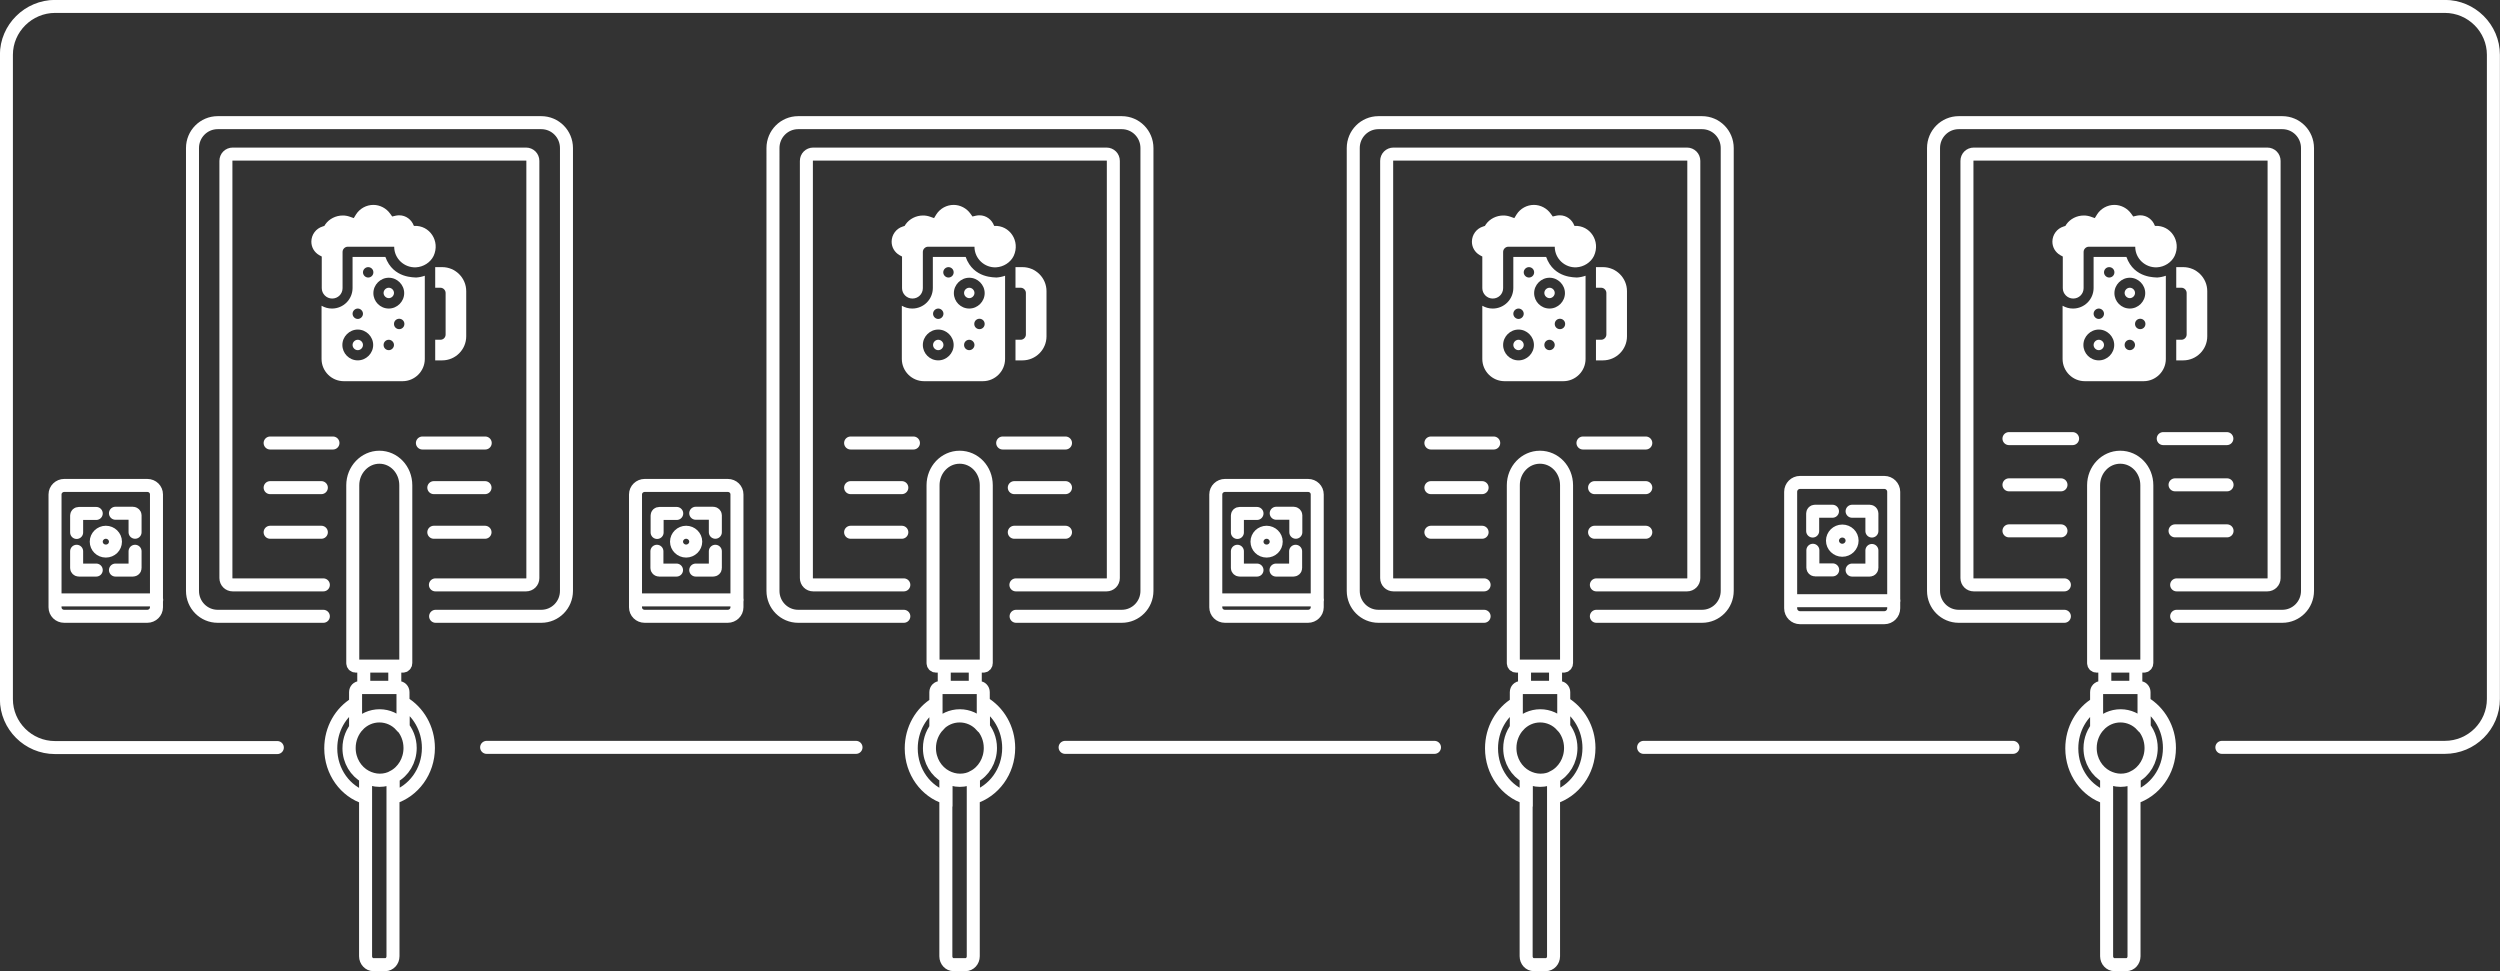
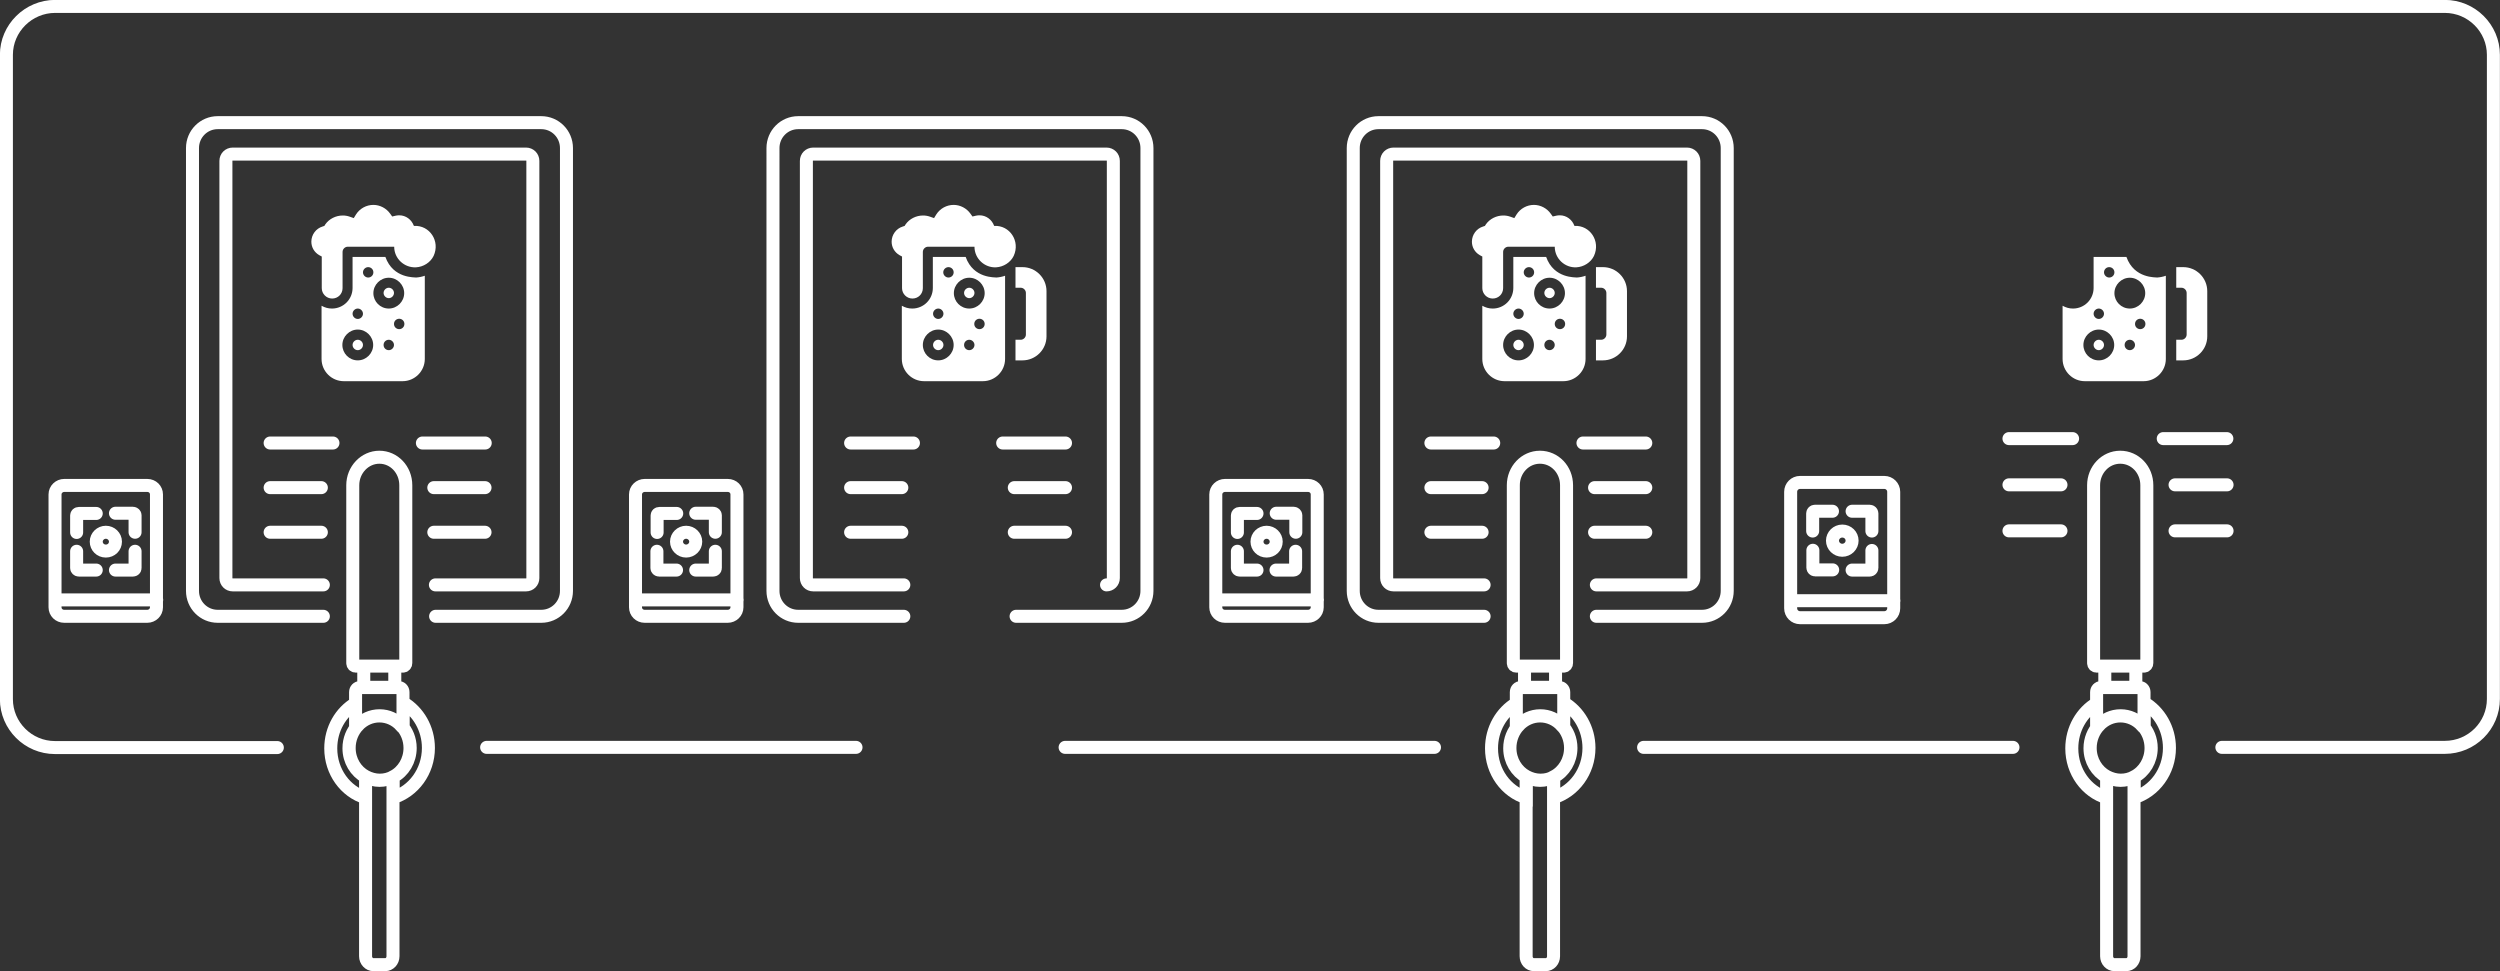
<svg xmlns="http://www.w3.org/2000/svg" id="Layer_2" data-name="Layer 2" viewBox="0 0 124.94 48.53">
  <rect x="0" y="0" width="124.94" height="48.53" fill="#333333" stroke="none" />
  <defs>
    <style>      .cls-1 {        stroke-linecap: round;      }      .cls-1, .cls-2 {        fill: none;        stroke: #fff;        stroke-miterlimit: 10;        stroke-width: .65px;      }      .cls-3 {        fill: #fff;      }    </style>
  </defs>
  <g id="Layer_1-2" data-name="Layer 1">
    <g>
      <path class="cls-2" d="M20.05,36.25c-.28-.3-.66-.48-1.08-.48s-.81.18-1.08.48c-.27.29-.44.69-.44,1.13,0,.63.34,1.17.83,1.43.21.11.45.18.7.18s.47-.06.68-.17c.5-.26.84-.81.84-1.44,0-.44-.17-.84-.44-1.13ZM19.93,34.36h-1.94c-.12,0-.22.1-.22.23v1.67h.11c.28-.3.66-.48,1.08-.48s.81.18,1.08.48h.1v-1.67c0-.13-.1-.23-.22-.23ZM18.97,39c-.25,0-.49-.07-.7-.18v8.97c0,.23.18.42.39.42h.59c.22,0,.39-.19.39-.42v-8.96c-.2.11-.43.17-.68.17ZM17.44,37.39c0-.44.17-.84.44-1.13h-.11v-1.11c-.74.44-1.24,1.28-1.24,2.25,0,1.17.73,2.16,1.74,2.47v-1.04c-.49-.27-.83-.81-.83-1.43ZM20.15,35.13v1.12h-.1c.27.29.44.69.44,1.13,0,.63-.34,1.18-.84,1.44v1.04c1.01-.31,1.76-1.3,1.76-2.48,0-.97-.51-1.82-1.25-2.26ZM19.73,33.29h-1.55v1.06h1.55v-1.06ZM20.14,33.29c.08,0,.14-.07.14-.15v-8.89c0-.78-.59-1.4-1.32-1.4s-1.33.63-1.33,1.4v8.89c0,.08.06.15.14.15h2.37Z" />
      <path class="cls-1" d="M16.16,29.23h-4.53c-.19,0-.34-.15-.34-.34V8.04c0-.19.15-.34.34-.34h14.66c.19,0,.34.15.34.34v20.85c0,.19-.15.34-.34.34h-4.53M16.16,30.8h-5.28c-.7,0-1.26-.57-1.26-1.27V7.4c0-.7.56-1.27,1.26-1.27h16.17c.7,0,1.26.57,1.26,1.27v22.13c0,.7-.56,1.27-1.26,1.27h-5.28" />
      <path class="cls-3" d="M20.68,11.28c-.11-.3-.39-.52-.73-.52-.12,0-.22.03-.35.06l-.1-.14c-.19-.27-.51-.44-.84-.44-.35,0-.68.18-.87.48l-.11.18-.2-.07c-.11-.04-.23-.06-.35-.06-.35,0-.68.17-.87.44l-.05.08-.09.03c-.33.1-.56.41-.56.76,0,.28.15.53.39.67l.13.07v1.58c0,.28.23.52.52.52s.52-.23.52-.52v-1.81c0-.14.12-.26.26-.26h2.32c0,.6.51,1.06,1.09,1.03.37-.02.72-.24.88-.57.34-.74-.2-1.54-.97-1.5" />
-       <path class="cls-3" d="M22.1,13.35h-.35v1.03h.26c.14,0,.26.12.26.26v2.08c0,.14-.11.26-.26.26h-.26v1.03h.35c.66,0,1.2-.54,1.2-1.2v-2.26c0-.66-.54-1.2-1.2-1.2" />
      <path class="cls-3" d="M19.43,14.38c-.14,0-.26.12-.26.26s.12.26.26.26.26-.12.26-.26-.12-.26-.26-.26" />
      <path class="cls-3" d="M17.88,16.98c-.14,0-.26.12-.26.26s.12.26.26.26.26-.12.26-.26-.12-.26-.26-.26" />
      <path class="cls-3" d="M20.8,13.87c-.05-.02-1.15.07-1.54-1.03h-1.64v1.55c0,.57-.46,1.03-1.03,1.03-.19,0-.36-.05-.52-.14v2.66c0,.61.5,1.11,1.11,1.11h2.94c.61,0,1.11-.5,1.11-1.11v-4.16c-.14.05-.29.08-.44.09M18.4,13.35c.14,0,.26.11.26.26s-.12.26-.26.26-.26-.12-.26-.26.12-.26.26-.26M17.88,15.42c.14,0,.26.12.26.26s-.12.26-.26.26-.26-.12-.26-.26.12-.26.26-.26M17.88,18.01c-.43,0-.77-.35-.77-.77s.35-.77.77-.77.77.35.77.77-.35.77-.77.77M19.43,17.5c-.14,0-.26-.11-.26-.26s.12-.26.26-.26.26.12.26.26-.12.26-.26.26M19.95,16.45c-.14,0-.26-.11-.26-.26s.12-.26.26-.26.26.11.26.26-.12.26-.26.26M19.43,15.42c-.43,0-.77-.35-.77-.77s.35-.77.77-.77.77.35.77.77-.35.77-.77.77" />
      <path class="cls-1" d="M2.75,29.98h5.08M5.77,27.07c0-.26-.22-.47-.48-.47s-.48.21-.48.47.21.47.48.47.48-.21.48-.47ZM5.77,25.65h.87c.06,0,.11.05.11.1v.85M6.75,27.55v.84c0,.06-.05.1-.11.1h-.87M4.81,28.49h-.87c-.06,0-.11-.05-.11-.1v-.84M3.83,26.61v-.85c0-.06.05-.1.11-.1h.87M7.36,30.8H3.21c-.26,0-.46-.2-.46-.45v-5.64c0-.25.21-.45.46-.45h4.15c.26,0,.46.2.46.45v5.64c0,.25-.21.45-.46.45ZM13.5,26.6h2.56M21.68,26.6h2.56M13.5,24.37h2.56M21.68,24.37h2.56M13.5,22.14h3.14M21.11,22.14h3.14" />
-       <path class="cls-2" d="M49.05,36.25c-.28-.3-.66-.48-1.08-.48s-.81.18-1.08.48c-.27.29-.44.69-.44,1.13,0,.63.34,1.17.83,1.43.21.11.44.18.7.18s.47-.06.68-.17c.5-.26.84-.81.84-1.44,0-.44-.17-.84-.44-1.13ZM48.93,34.36h-1.94c-.12,0-.22.1-.22.23v1.67h.11c.28-.3.66-.48,1.08-.48s.81.18,1.08.48h.1v-1.67c0-.13-.1-.23-.22-.23ZM47.97,39c-.25,0-.49-.07-.7-.18v8.97c0,.23.17.42.39.42h.59c.22,0,.39-.19.39-.42v-8.96c-.2.11-.43.17-.68.17ZM46.45,37.39c0-.44.17-.84.44-1.13h-.11v-1.11c-.74.44-1.24,1.28-1.24,2.25,0,1.17.73,2.16,1.74,2.47v-1.04c-.49-.27-.83-.81-.83-1.43ZM49.15,35.13v1.12h-.1c.27.29.44.69.44,1.13,0,.63-.34,1.18-.84,1.44v1.04c1.01-.31,1.76-1.3,1.76-2.48,0-.97-.51-1.82-1.26-2.26ZM48.74,33.29h-1.55v1.06h1.55v-1.06ZM49.15,33.29c.08,0,.14-.07.14-.15v-8.89c0-.78-.59-1.4-1.33-1.4s-1.33.63-1.33,1.4v8.89c0,.08.06.15.14.15h2.37Z" />
-       <path class="cls-1" d="M45.17,29.23h-4.53c-.19,0-.34-.15-.34-.34V8.04c0-.19.15-.34.34-.34h14.66c.19,0,.34.15.34.34v20.85c0,.19-.15.34-.34.34h-4.53M45.17,30.8h-5.28c-.7,0-1.26-.57-1.26-1.27V7.4c0-.7.56-1.27,1.26-1.27h16.17c.7,0,1.26.57,1.26,1.27v22.13c0,.7-.56,1.27-1.26,1.27h-5.28" />
+       <path class="cls-1" d="M45.17,29.23h-4.53c-.19,0-.34-.15-.34-.34V8.04c0-.19.15-.34.34-.34h14.66c.19,0,.34.15.34.34v20.85c0,.19-.15.34-.34.34M45.17,30.8h-5.28c-.7,0-1.26-.57-1.26-1.27V7.4c0-.7.56-1.27,1.26-1.27h16.17c.7,0,1.26.57,1.26,1.27v22.13c0,.7-.56,1.27-1.26,1.27h-5.28" />
      <path class="cls-3" d="M49.68,11.28c-.11-.3-.39-.52-.73-.52-.12,0-.22.03-.35.06l-.1-.14c-.19-.27-.51-.44-.84-.44-.35,0-.68.18-.87.48l-.11.18-.2-.07c-.11-.04-.23-.06-.35-.06-.35,0-.68.17-.87.44l-.05.08-.09.03c-.33.1-.56.41-.56.76,0,.28.15.53.39.67l.13.07v1.58c0,.28.23.52.52.52s.52-.23.52-.52v-1.81c0-.14.12-.26.26-.26h2.32c0,.6.51,1.06,1.08,1.03.37-.02.72-.24.88-.57.34-.74-.2-1.54-.97-1.5" />
      <path class="cls-3" d="M51.1,13.35h-.35v1.03h.26c.14,0,.26.12.26.26v2.08c0,.14-.12.26-.26.26h-.26v1.03h.35c.66,0,1.2-.54,1.2-1.2v-2.26c0-.66-.54-1.2-1.2-1.2" />
      <path class="cls-3" d="M48.44,14.38c-.14,0-.26.12-.26.26s.12.26.26.26.26-.12.26-.26-.12-.26-.26-.26" />
      <path class="cls-3" d="M46.89,16.98c-.14,0-.26.12-.26.26s.12.26.26.26.26-.12.26-.26-.12-.26-.26-.26" />
      <path class="cls-3" d="M49.8,13.87c-.05-.02-1.15.07-1.54-1.03h-1.64v1.55c0,.57-.46,1.03-1.03,1.03-.19,0-.36-.05-.52-.14v2.66c0,.61.5,1.11,1.11,1.11h2.94c.61,0,1.11-.5,1.11-1.11v-4.16c-.14.05-.29.08-.44.09M47.4,13.35c.14,0,.26.11.26.26s-.12.26-.26.26-.26-.12-.26-.26.12-.26.26-.26M46.89,15.42c.14,0,.26.12.26.26s-.12.26-.26.26-.26-.12-.26-.26.12-.26.26-.26M46.89,18.01c-.43,0-.77-.35-.77-.77s.35-.77.77-.77.77.35.77.77-.35.77-.77.77M48.44,17.5c-.14,0-.26-.11-.26-.26s.12-.26.26-.26.26.12.26.26-.12.26-.26.26M48.95,16.45c-.14,0-.26-.11-.26-.26s.12-.26.26-.26.26.11.26.26-.12.26-.26.26M48.44,15.42c-.43,0-.77-.35-.77-.77s.35-.77.77-.77.77.35.77.77-.35.77-.77.77" />
      <path class="cls-1" d="M31.76,29.98h5.08M34.77,27.07c0-.26-.22-.47-.48-.47s-.48.21-.48.47.22.47.48.47.48-.21.48-.47ZM34.77,25.65h.87c.06,0,.11.05.11.1v.85M35.75,27.55v.84c0,.06-.05.1-.11.1h-.87M33.81,28.49h-.87c-.06,0-.11-.05-.11-.1v-.84M32.84,26.61v-.85c0-.06.05-.1.11-.1h.87M36.37,30.8h-4.15c-.26,0-.46-.2-.46-.45v-5.64c0-.25.21-.45.46-.45h4.15c.26,0,.46.2.46.45v5.64c0,.25-.21.45-.46.45ZM42.51,26.6h2.56M50.69,26.6h2.56M42.51,24.37h2.56M50.69,24.37h2.56M42.51,22.14h3.14M50.11,22.14h3.14" />
      <path class="cls-2" d="M78.06,36.25c-.28-.3-.66-.48-1.08-.48s-.81.18-1.08.48c-.27.29-.44.69-.44,1.13,0,.63.34,1.17.83,1.43.21.11.44.18.7.18s.47-.06.68-.17c.5-.26.84-.81.84-1.44,0-.44-.17-.84-.44-1.13ZM77.94,34.36h-1.94c-.12,0-.22.1-.22.23v1.67h.11c.28-.3.66-.48,1.08-.48s.81.18,1.08.48h.1v-1.67c0-.13-.1-.23-.22-.23ZM76.97,39c-.25,0-.49-.07-.7-.18v8.97c0,.23.17.42.39.42h.59c.22,0,.39-.19.39-.42v-8.96c-.2.11-.43.17-.68.17ZM75.45,37.39c0-.44.17-.84.44-1.13h-.11v-1.11c-.74.44-1.24,1.28-1.24,2.25,0,1.17.73,2.16,1.74,2.47v-1.04c-.49-.27-.83-.81-.83-1.43ZM78.15,35.13v1.12h-.1c.27.29.44.69.44,1.13,0,.63-.34,1.18-.84,1.44v1.04c1.01-.31,1.76-1.3,1.76-2.48,0-.97-.51-1.82-1.26-2.26ZM77.74,33.29h-1.55v1.06h1.55v-1.06ZM78.15,33.29c.08,0,.14-.07.14-.15v-8.89c0-.78-.59-1.4-1.33-1.4s-1.33.63-1.33,1.4v8.89c0,.08.06.15.14.15h2.37Z" />
      <path class="cls-1" d="M74.17,29.23h-4.53c-.19,0-.34-.15-.34-.34V8.04c0-.19.15-.34.34-.34h14.67c.19,0,.34.15.34.34v20.85c0,.19-.15.34-.34.34h-4.53M74.17,30.8h-5.28c-.7,0-1.26-.57-1.26-1.27V7.4c0-.7.56-1.27,1.26-1.27h16.17c.7,0,1.26.57,1.26,1.27v22.13c0,.7-.56,1.27-1.26,1.27h-5.28" />
      <path class="cls-3" d="M78.68,11.28c-.11-.3-.39-.52-.73-.52-.12,0-.22.03-.35.06l-.1-.14c-.19-.27-.51-.44-.84-.44-.35,0-.68.18-.87.48l-.11.18-.2-.07c-.11-.04-.23-.06-.35-.06-.35,0-.68.17-.87.44l-.05.08-.09.03c-.33.1-.56.41-.56.76,0,.28.15.53.39.67l.13.07v1.58c0,.28.23.52.52.52s.52-.23.52-.52v-1.81c0-.14.12-.26.26-.26h2.32c0,.6.51,1.06,1.08,1.03.37-.02.72-.24.88-.57.34-.74-.2-1.54-.97-1.5" />
      <path class="cls-3" d="M80.11,13.35h-.35v1.03h.26c.14,0,.26.12.26.26v2.08c0,.14-.12.26-.26.26h-.26v1.03h.35c.66,0,1.2-.54,1.2-1.2v-2.26c0-.66-.54-1.2-1.2-1.2" />
      <path class="cls-3" d="M77.44,14.38c-.14,0-.26.12-.26.26s.12.26.26.26.26-.12.26-.26-.12-.26-.26-.26" />
      <path class="cls-3" d="M75.89,16.98c-.14,0-.26.12-.26.26s.12.26.26.26.26-.12.26-.26-.12-.26-.26-.26" />
      <path class="cls-3" d="M78.81,13.87c-.05-.02-1.15.07-1.54-1.03h-1.64v1.55c0,.57-.46,1.03-1.03,1.03-.19,0-.36-.05-.52-.14v2.66c0,.61.5,1.11,1.11,1.11h2.94c.61,0,1.11-.5,1.11-1.11v-4.16c-.14.05-.29.08-.44.09M76.41,13.35c.14,0,.26.11.26.26s-.12.26-.26.26-.26-.12-.26-.26.12-.26.26-.26M75.89,15.42c.14,0,.26.12.26.26s-.12.26-.26.26-.26-.12-.26-.26.12-.26.26-.26M75.89,18.01c-.43,0-.77-.35-.77-.77s.35-.77.77-.77.77.35.77.77-.35.77-.77.77M77.44,17.5c-.14,0-.26-.11-.26-.26s.12-.26.26-.26.26.12.26.26-.12.26-.26.26M77.96,16.45c-.14,0-.26-.11-.26-.26s.12-.26.26-.26.26.11.26.26-.12.26-.26.26M77.44,15.42c-.43,0-.77-.35-.77-.77s.35-.77.77-.77.77.35.77.77-.35.77-.77.77" />
      <path class="cls-1" d="M60.76,29.98h5.08M63.78,27.07c0-.26-.22-.47-.48-.47s-.48.21-.48.47.21.47.48.47.48-.21.48-.47ZM63.78,25.65h.87c.06,0,.11.05.11.1v.85M64.75,27.55v.84c0,.06-.05.1-.11.1h-.87M62.82,28.49h-.87c-.06,0-.11-.05-.11-.1v-.84M61.84,26.61v-.85c0-.06.05-.1.11-.1h.87M65.37,30.8h-4.15c-.26,0-.46-.2-.46-.45v-5.64c0-.25.21-.45.46-.45h4.15c.26,0,.46.2.46.45v5.64c0,.25-.21.45-.46.45ZM71.51,26.6h2.56M79.69,26.6h2.56M71.51,24.37h2.56M79.69,24.37h2.56M71.51,22.14h3.14M79.11,22.14h3.14" />
      <path class="cls-2" d="M107.06,36.25c-.28-.3-.66-.48-1.08-.48s-.81.18-1.08.48c-.27.29-.44.69-.44,1.13,0,.63.34,1.17.83,1.43.21.11.45.18.7.18s.47-.06.68-.17c.5-.26.84-.81.84-1.44,0-.44-.17-.84-.44-1.13ZM106.94,34.36h-1.94c-.12,0-.22.1-.22.23v1.67h.11c.28-.3.66-.48,1.08-.48s.81.18,1.08.48h.1v-1.67c0-.13-.1-.23-.22-.23ZM105.98,39c-.25,0-.49-.07-.7-.18v8.97c0,.23.18.42.39.42h.59c.22,0,.39-.19.39-.42v-8.96c-.21.11-.43.17-.68.17ZM104.45,37.39c0-.44.17-.84.44-1.13h-.11v-1.11c-.74.44-1.24,1.28-1.24,2.25,0,1.17.73,2.16,1.74,2.47v-1.04c-.49-.27-.83-.81-.83-1.43ZM107.16,35.13v1.12h-.1c.27.29.44.69.44,1.13,0,.63-.34,1.18-.84,1.44v1.04c1.01-.31,1.76-1.3,1.76-2.48,0-.97-.51-1.82-1.26-2.26ZM106.74,33.29h-1.55v1.06h1.55v-1.06ZM107.15,33.29c.08,0,.14-.07.14-.15v-8.89c0-.78-.59-1.4-1.33-1.4s-1.33.63-1.33,1.4v8.89c0,.08.06.15.14.15h2.37Z" />
-       <path class="cls-1" d="M103.17,29.23h-4.53c-.19,0-.34-.15-.34-.34V8.04c0-.19.15-.34.34-.34h14.67c.19,0,.34.15.34.34v20.85c0,.19-.15.34-.34.34h-4.53M103.17,30.8h-5.28c-.7,0-1.26-.57-1.26-1.27V7.4c0-.7.56-1.27,1.26-1.27h16.17c.7,0,1.26.57,1.26,1.27v22.13c0,.7-.56,1.27-1.26,1.27h-5.28" />
-       <path class="cls-3" d="M107.69,11.28c-.11-.3-.39-.52-.73-.52-.12,0-.22.03-.35.06l-.1-.14c-.19-.27-.51-.44-.84-.44-.35,0-.68.18-.87.48l-.11.18-.2-.07c-.11-.04-.23-.06-.35-.06-.35,0-.68.17-.87.44l-.05.08-.09.03c-.33.1-.56.41-.56.76,0,.28.15.53.39.67l.13.07v1.58c0,.28.23.52.52.52s.52-.23.52-.52v-1.81c0-.14.12-.26.26-.26h2.32c0,.6.51,1.06,1.09,1.03.37-.02.72-.24.88-.57.34-.74-.2-1.54-.97-1.5" />
      <path class="cls-3" d="M109.11,13.35h-.35v1.03h.26c.14,0,.26.12.26.26v2.08c0,.14-.12.26-.26.26h-.26v1.03h.35c.66,0,1.2-.54,1.2-1.2v-2.26c0-.66-.54-1.2-1.2-1.2" />
-       <path class="cls-3" d="M106.44,14.38c-.14,0-.26.12-.26.26s.12.26.26.26.26-.12.26-.26-.12-.26-.26-.26" />
      <path class="cls-3" d="M104.89,16.98c-.14,0-.26.12-.26.26s.12.26.26.26.26-.12.26-.26-.12-.26-.26-.26" />
      <path class="cls-3" d="M107.81,13.87c-.05-.02-1.15.07-1.54-1.03h-1.64v1.55c0,.57-.46,1.03-1.03,1.03-.19,0-.36-.05-.52-.14v2.66c0,.61.5,1.11,1.11,1.11h2.94c.61,0,1.11-.5,1.11-1.11v-4.16c-.14.05-.29.08-.44.09M105.41,13.35c.14,0,.26.11.26.26s-.12.26-.26.26-.26-.12-.26-.26.11-.26.26-.26M104.89,15.42c.14,0,.26.12.26.26s-.12.26-.26.26-.26-.12-.26-.26.12-.26.26-.26M104.89,18.01c-.43,0-.77-.35-.77-.77s.35-.77.77-.77.77.35.77.77-.35.77-.77.77M106.44,17.5c-.14,0-.26-.11-.26-.26s.12-.26.26-.26.26.12.26.26-.12.26-.26.26M106.96,16.45c-.14,0-.26-.11-.26-.26s.12-.26.26-.26.26.11.26.26-.12.26-.26.26M106.44,15.42c-.43,0-.77-.35-.77-.77s.35-.77.77-.77.77.35.77.77-.35.77-.77.77" />
      <path class="cls-1" d="M111.04,37.35h11.14c1.34,0,2.43-1.08,2.43-2.42V2.74c0-1.33-1.09-2.42-2.43-2.42H2.76C1.42.32.32,1.41.32,2.74v32.2c0,1.33,1.09,2.42,2.43,2.42h11.11M24.32,37.35h18.46M53.23,37.35h18.46M82.14,37.35h18.46M89.5,30.02h5.15M92.56,27.02c0-.27-.22-.48-.49-.48s-.49.22-.49.48.22.48.49.48.49-.22.49-.48ZM92.56,25.55h.88c.06,0,.11.05.11.11v.88M93.55,27.51v.87c0,.06-.05.11-.11.11h-.88M91.59,28.48h-.88c-.06,0-.11-.05-.11-.11v-.87M90.59,26.54v-.88c0-.06.05-.11.11-.11h.88M94.17,30.87h-4.21c-.26,0-.47-.21-.47-.47v-5.82c0-.26.21-.47.47-.47h4.21c.26,0,.47.21.47.47v5.82c0,.26-.21.47-.47.47ZM100.4,26.53h2.6M108.7,26.53h2.6M100.4,24.23h2.6M108.7,24.23h2.6M100.4,21.92h3.18M108.11,21.92h3.18" />
    </g>
  </g>
</svg>